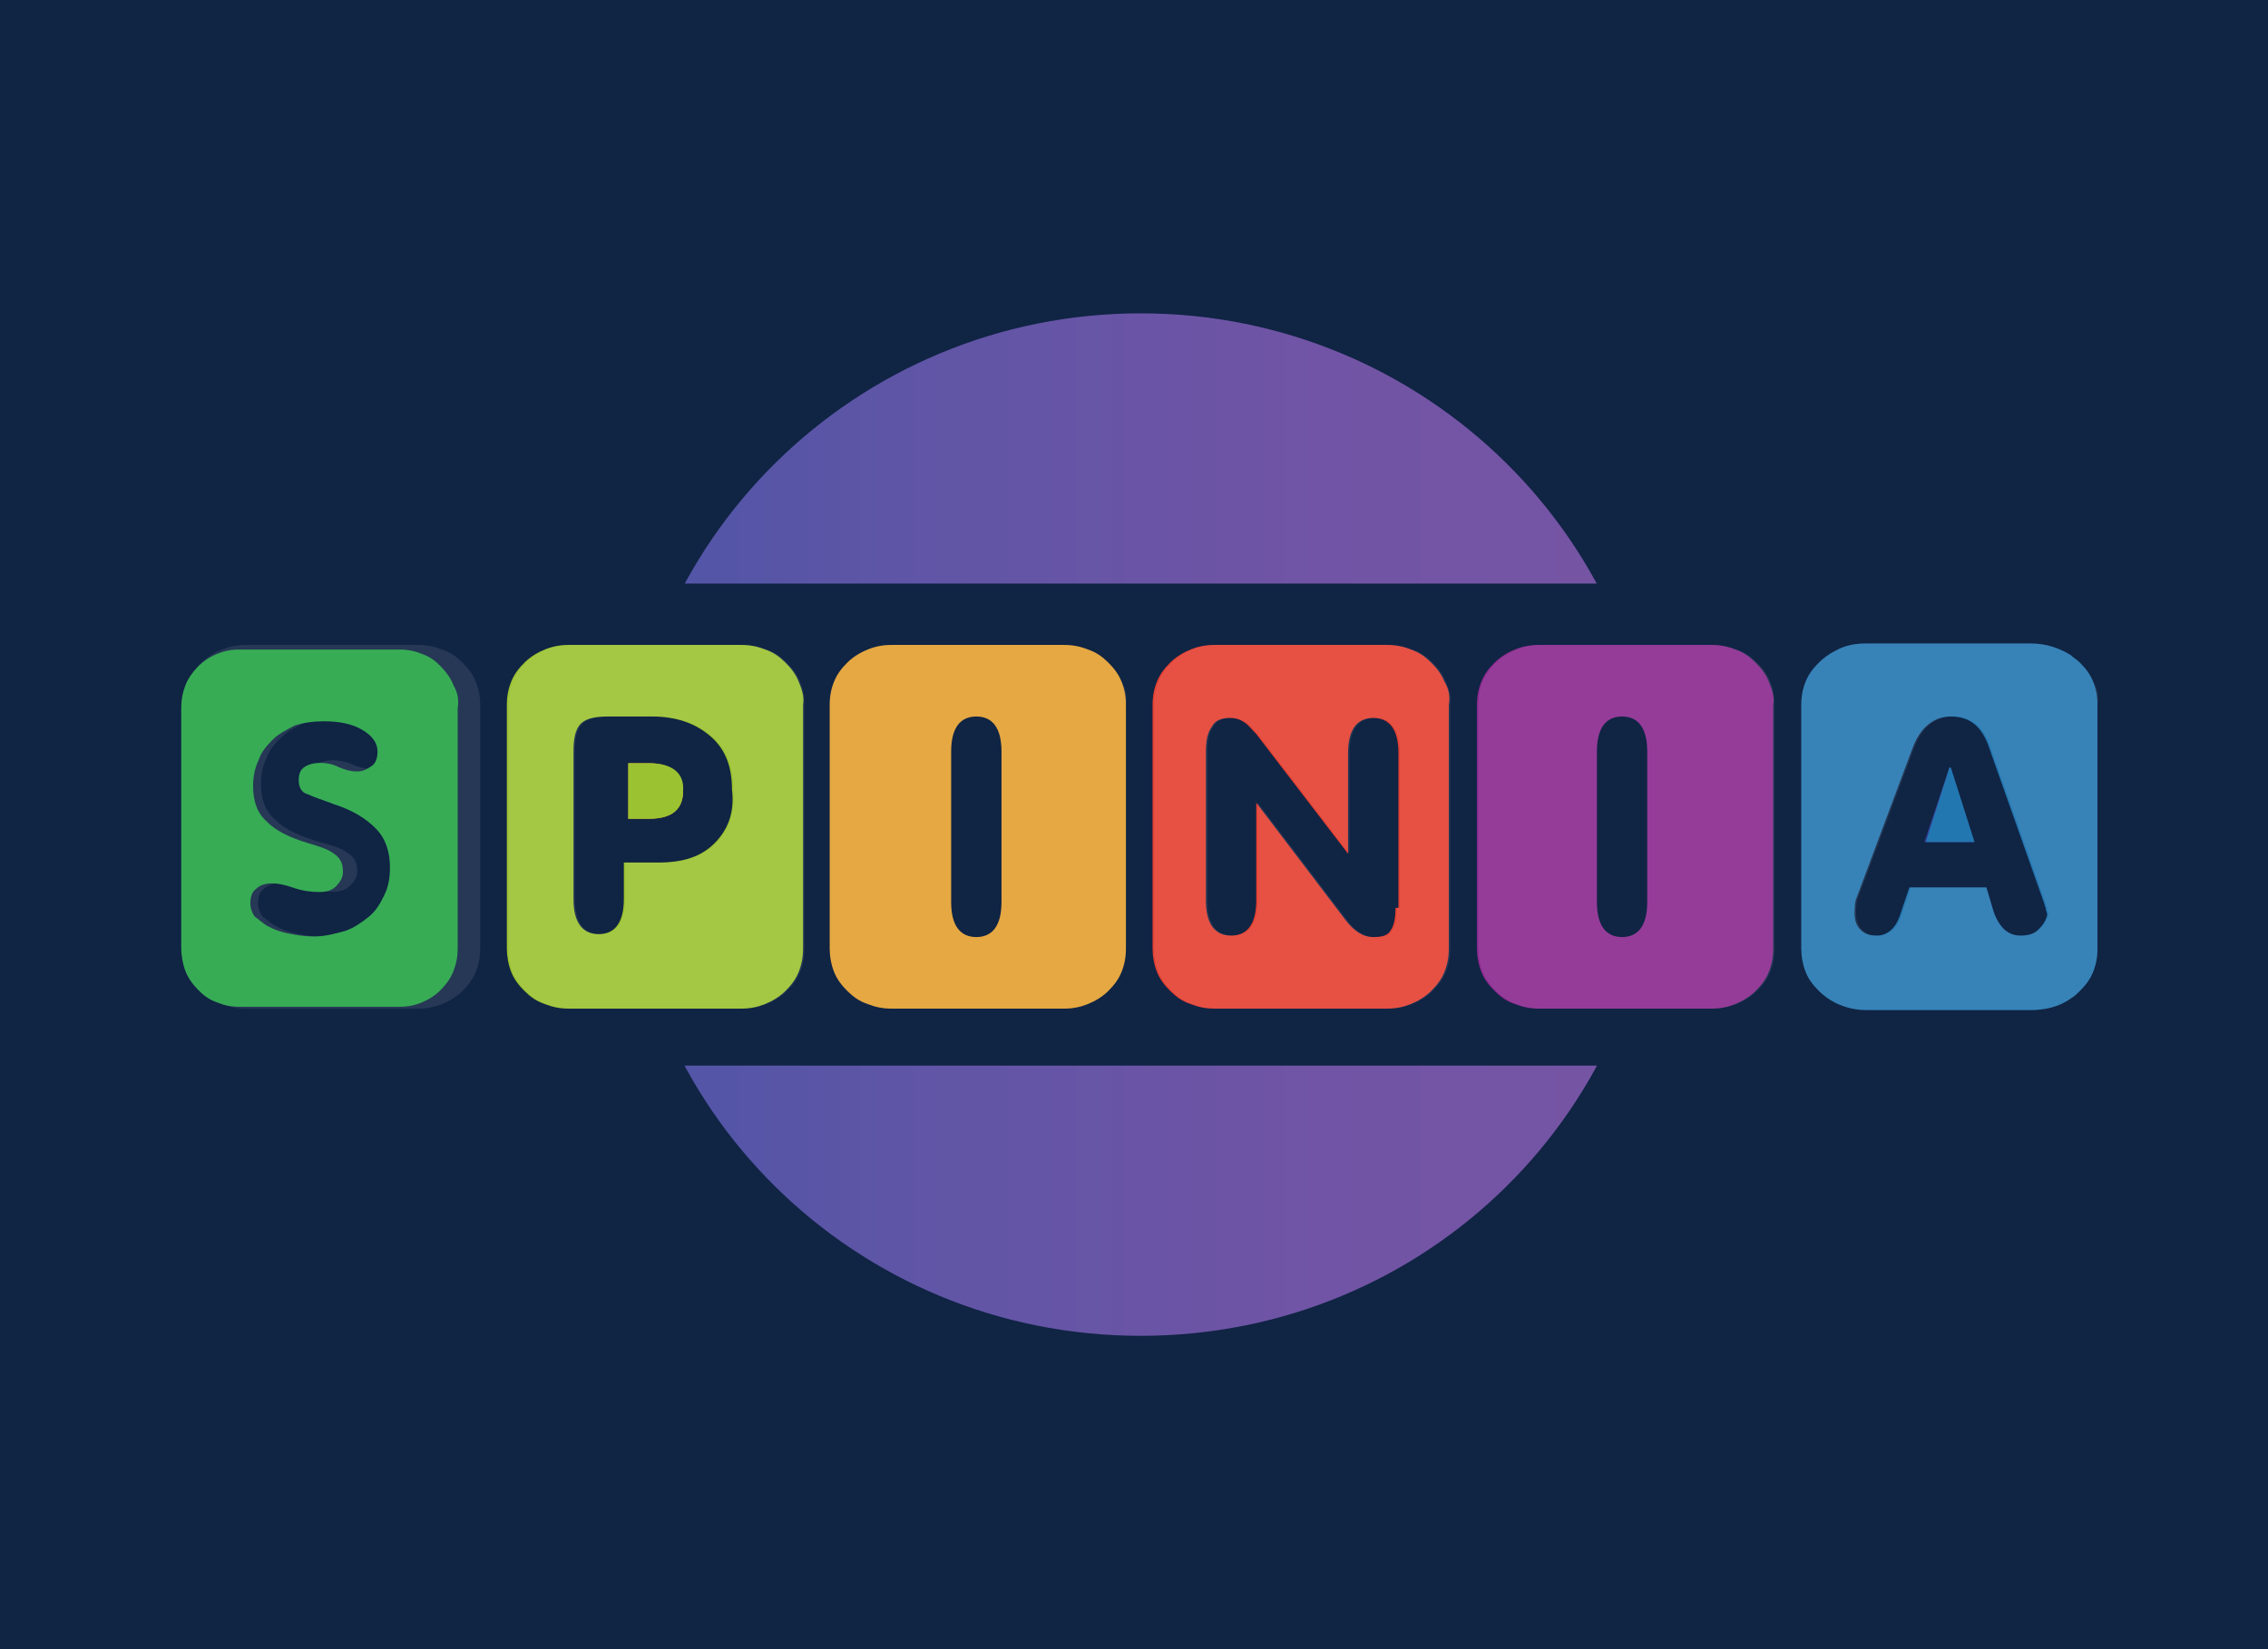
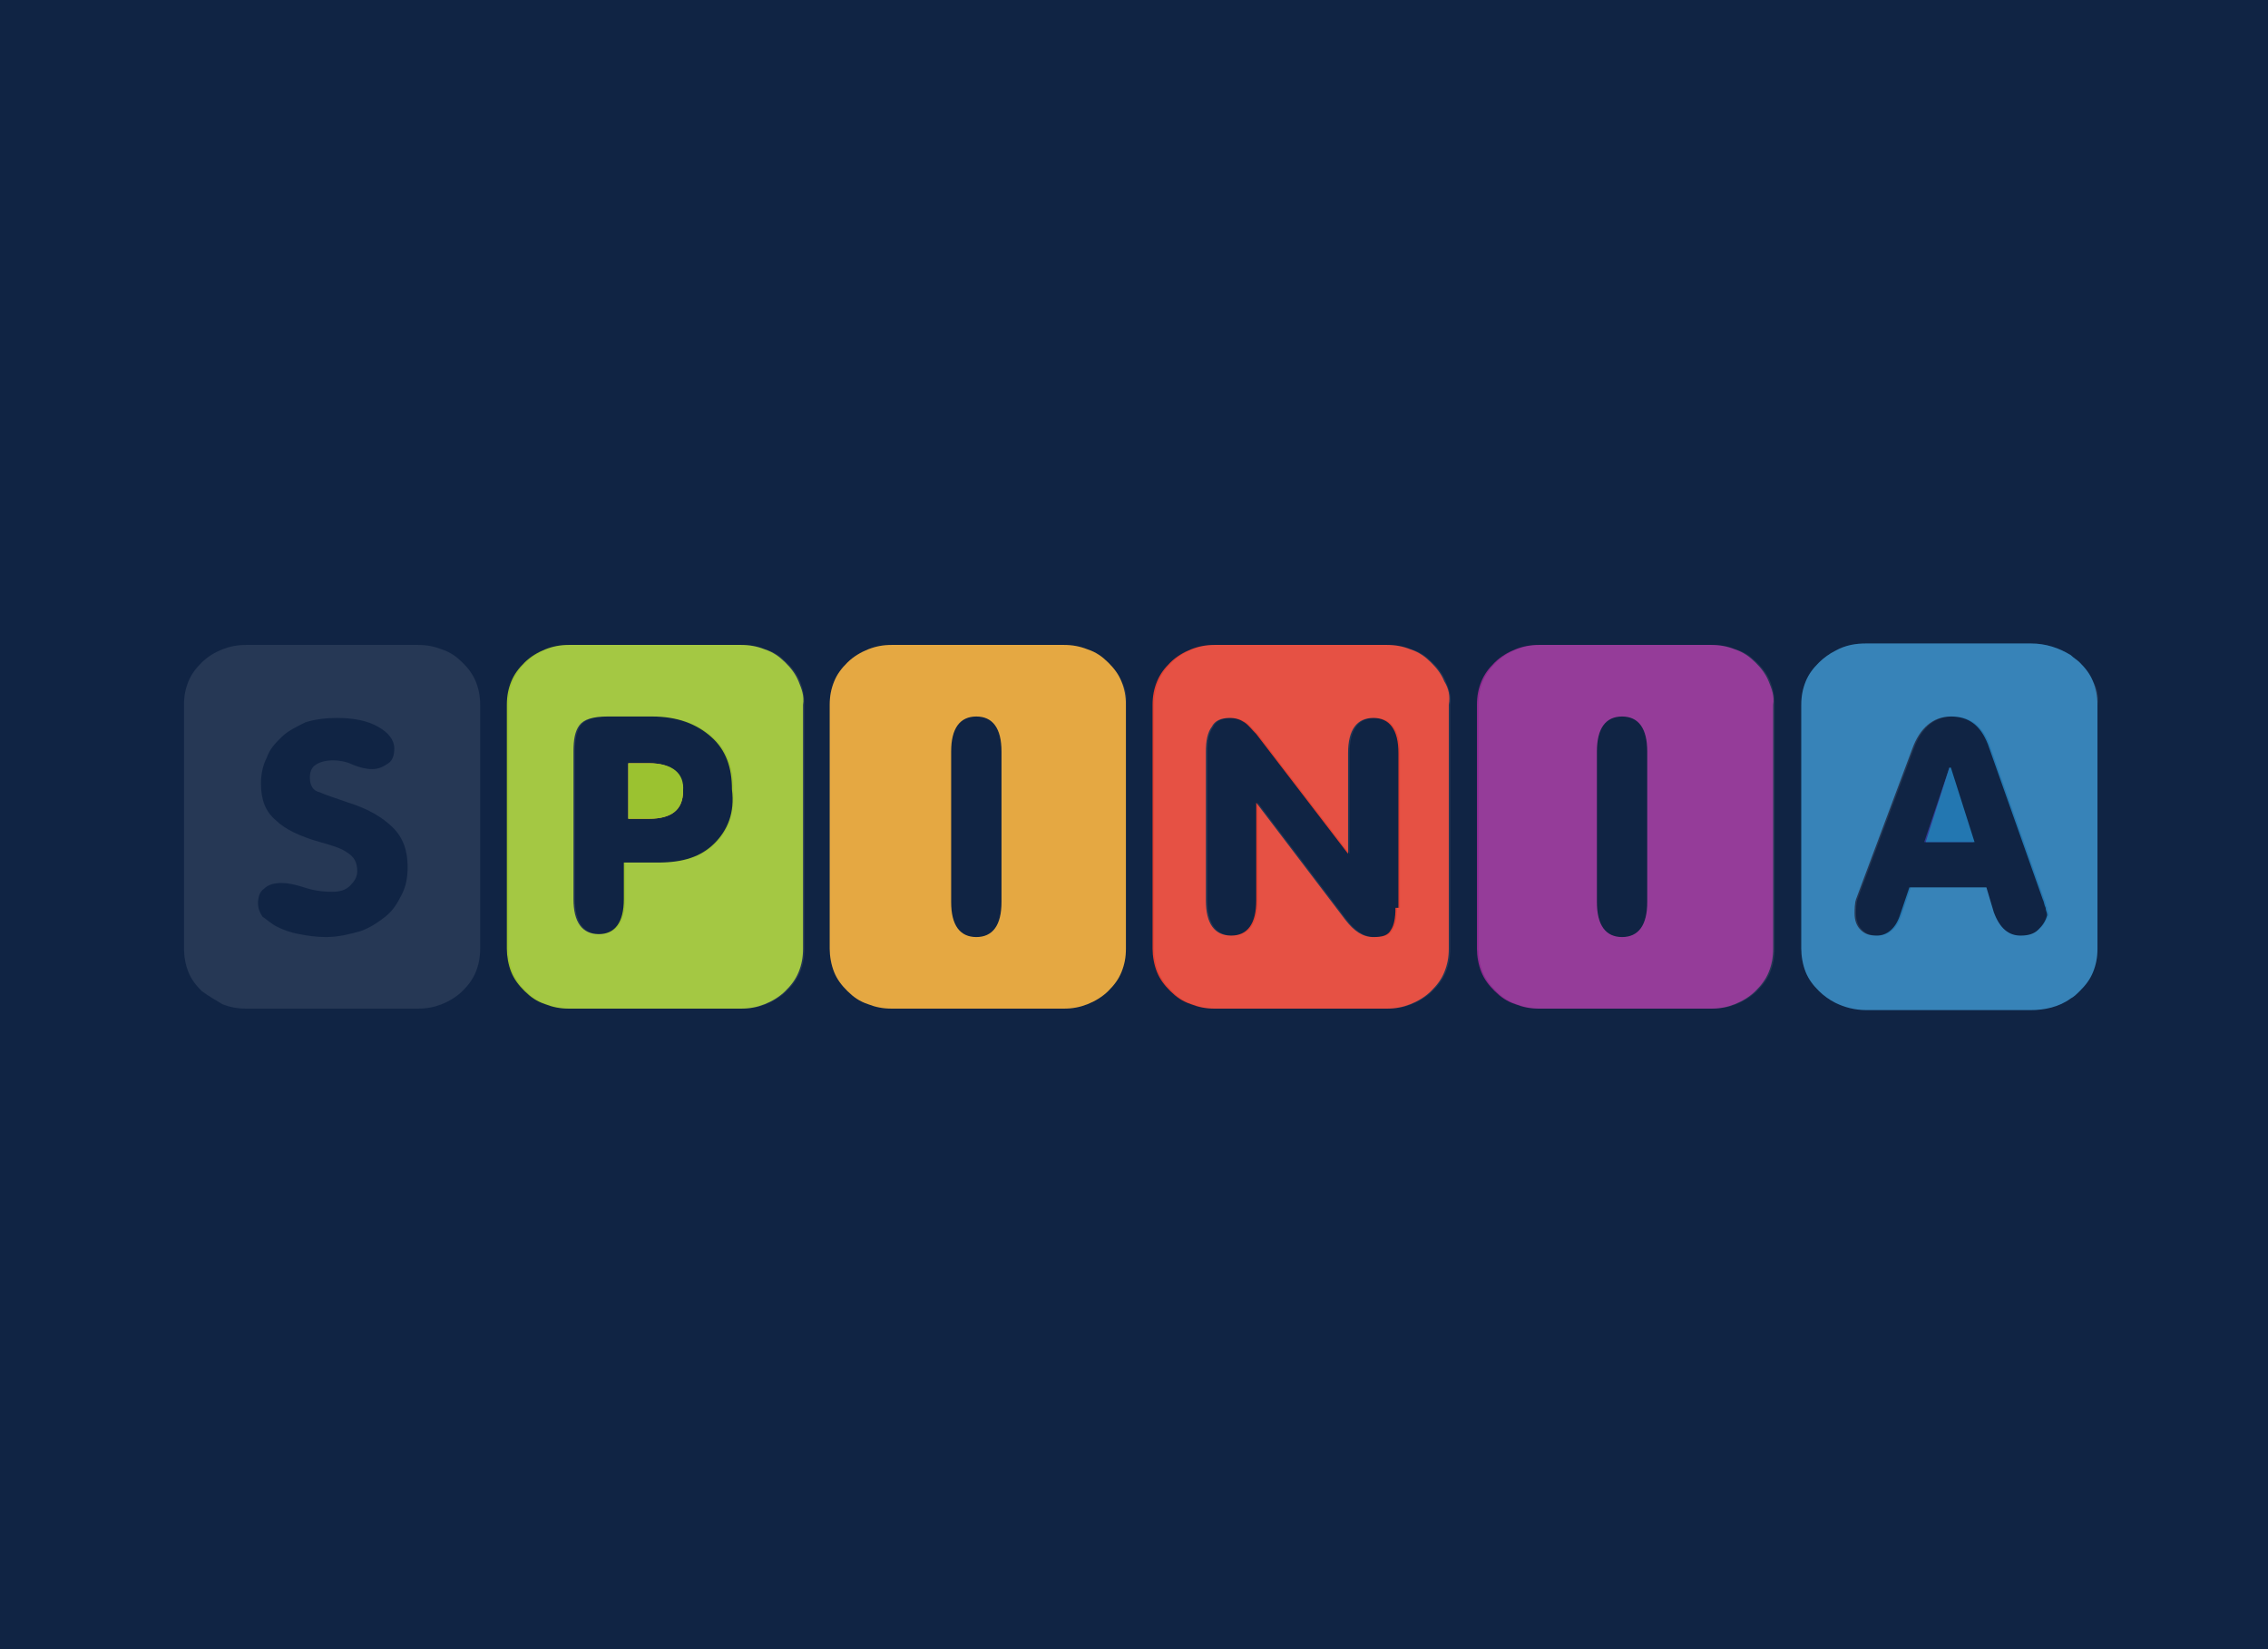
<svg xmlns="http://www.w3.org/2000/svg" width="110" height="80" viewBox="0 0 110 80" fill="none">
  <rect x="0" y="0" width="110" height="80" fill="#333333" stroke="none" />
  <g clip-path="url(#clip0_3791_46051)">
    <rect width="110" height="80" fill="#102444" />
    <rect width="124" height="62" transform="translate(-7 9)" fill="#102444" />
-     <path d="M55.327 15.2C69.119 15.2 80.396 26.254 80.396 40C80.396 53.746 69.191 64.8 55.327 64.8C41.463 64.8 30.258 53.746 30.258 40C30.258 26.254 41.535 15.2 55.327 15.2Z" fill="url(#paint0_linear_3791_46051)" />
-     <path d="M6.912 28.309H103.669C104.388 28.309 104.89 28.875 104.89 29.513V50.487C104.89 51.196 104.316 51.691 103.669 51.691H6.912C6.193 51.691 5.69 51.125 5.69 50.487V29.584C5.69 28.875 6.265 28.309 6.912 28.309Z" fill="#102444" />
    <path d="M70.051 33.056C69.908 32.702 69.692 32.418 69.405 32.135C69.118 31.851 68.83 31.639 68.399 31.497C68.04 31.355 67.681 31.285 67.25 31.285H58.917C58.486 31.285 58.127 31.355 57.768 31.497C57.409 31.639 57.05 31.851 56.762 32.135C56.475 32.418 56.26 32.702 56.116 33.056C55.972 33.41 55.9 33.764 55.9 34.19V46.023C55.9 46.377 55.972 46.802 56.116 47.157C56.26 47.511 56.475 47.794 56.762 48.078C57.05 48.361 57.337 48.574 57.768 48.715C58.127 48.857 58.486 48.928 58.917 48.928H67.25C67.681 48.928 68.04 48.857 68.399 48.715C68.758 48.574 69.118 48.361 69.405 48.078C69.692 47.794 69.908 47.511 70.051 47.157C70.195 46.802 70.267 46.448 70.267 46.023V34.19C70.339 33.764 70.267 33.41 70.051 33.056ZM67.681 44.039C67.681 44.535 67.609 44.889 67.465 45.102C67.322 45.385 67.034 45.456 66.603 45.456C66.1 45.456 65.669 45.172 65.239 44.606L60.929 38.937V43.684C60.929 44.818 60.498 45.385 59.708 45.385C58.917 45.385 58.486 44.818 58.486 43.684V36.457C58.486 35.961 58.558 35.536 58.774 35.252C58.917 34.969 59.205 34.827 59.636 34.827C59.923 34.827 60.139 34.898 60.354 35.04C60.569 35.182 60.713 35.394 60.929 35.607L65.382 41.417V36.528C65.382 35.394 65.813 34.827 66.603 34.827C67.394 34.827 67.825 35.394 67.825 36.528V44.039H67.681Z" fill="#E44031" />
    <path d="M38.733 33.056C38.589 32.702 38.374 32.418 38.086 32.135C37.799 31.851 37.512 31.639 37.081 31.497C36.722 31.355 36.362 31.285 35.931 31.285H27.599C27.168 31.285 26.809 31.355 26.45 31.497C26.09 31.639 25.731 31.851 25.444 32.135C25.157 32.418 24.941 32.702 24.797 33.056C24.654 33.41 24.582 33.764 24.582 34.19V46.023C24.582 46.377 24.654 46.802 24.797 47.157C24.941 47.511 25.157 47.794 25.444 48.078C25.731 48.361 26.019 48.574 26.45 48.715C26.809 48.857 27.168 48.928 27.599 48.928H35.931C36.362 48.928 36.722 48.857 37.081 48.715C37.44 48.574 37.799 48.361 38.086 48.078C38.374 47.794 38.589 47.511 38.733 47.157C38.877 46.802 38.948 46.448 38.948 46.023V34.19C39.02 33.764 38.877 33.41 38.733 33.056ZM34.639 40.921C33.992 41.559 33.13 41.842 31.909 41.842H30.257V43.614C30.257 44.747 29.826 45.314 29.036 45.314C28.245 45.314 27.814 44.747 27.814 43.614V36.457C27.814 35.89 27.886 35.465 28.102 35.182C28.317 34.898 28.748 34.757 29.467 34.757H31.622C32.843 34.757 33.776 35.111 34.495 35.748C35.213 36.386 35.501 37.236 35.501 38.299C35.644 39.433 35.285 40.283 34.639 40.921V40.921Z" fill="#9BC230" />
    <path d="M31.478 37.024H30.472V39.717H31.478C32.556 39.717 33.13 39.291 33.13 38.37C33.13 37.52 32.556 37.024 31.478 37.024V37.024Z" fill="#F5AE33" />
    <path d="M54.392 33.056C54.248 32.702 54.033 32.418 53.746 32.135C53.458 31.851 53.171 31.639 52.74 31.497C52.381 31.355 52.022 31.285 51.591 31.285H43.258C42.827 31.285 42.468 31.355 42.109 31.497C41.75 31.639 41.391 31.851 41.103 32.135C40.816 32.418 40.6 32.702 40.457 33.056C40.313 33.41 40.241 33.764 40.241 34.19V46.023C40.241 46.377 40.313 46.802 40.457 47.157C40.6 47.511 40.816 47.794 41.103 48.078C41.391 48.361 41.678 48.574 42.109 48.715C42.468 48.857 42.827 48.928 43.258 48.928H51.591C52.022 48.928 52.381 48.857 52.74 48.715C53.099 48.574 53.458 48.361 53.746 48.078C54.033 47.794 54.248 47.511 54.392 47.157C54.536 46.802 54.608 46.448 54.608 46.023V34.19C54.608 33.764 54.536 33.41 54.392 33.056ZM48.574 43.755C48.574 44.889 48.143 45.456 47.353 45.456C46.562 45.456 46.131 44.889 46.131 43.755V36.457C46.131 35.323 46.562 34.757 47.353 34.757C48.143 34.757 48.574 35.323 48.574 36.457V43.755Z" fill="#E29F2F" />
    <path d="M85.783 33.056C85.64 32.702 85.424 32.418 85.137 32.135C84.849 31.851 84.562 31.639 84.131 31.497C83.772 31.355 83.413 31.285 82.982 31.285H74.649C74.218 31.285 73.859 31.355 73.5 31.497C73.141 31.639 72.782 31.851 72.494 32.135C72.207 32.418 71.992 32.702 71.848 33.056C71.704 33.41 71.632 33.764 71.632 34.19V46.023C71.632 46.377 71.704 46.802 71.848 47.157C71.992 47.511 72.207 47.794 72.494 48.078C72.782 48.361 73.069 48.574 73.5 48.715C73.859 48.857 74.218 48.928 74.649 48.928H82.982C83.413 48.928 83.772 48.857 84.131 48.715C84.49 48.574 84.849 48.361 85.137 48.078C85.424 47.794 85.64 47.511 85.783 47.157C85.927 46.802 85.999 46.448 85.999 46.023V34.19C86.071 33.764 85.927 33.41 85.783 33.056ZM79.893 43.755C79.893 44.889 79.462 45.456 78.672 45.456C77.882 45.456 77.451 44.889 77.451 43.755V36.457C77.451 35.323 77.882 34.757 78.672 34.757C79.462 34.757 79.893 35.323 79.893 36.457V43.755Z" fill="#8B298F" />
    <path d="M101.514 33.056C101.37 32.702 101.155 32.418 100.867 32.135C100.724 31.993 100.58 31.922 100.436 31.781C99.862 31.426 99.215 31.214 98.497 31.214H90.523C90.021 31.214 89.518 31.285 89.015 31.568C88.728 31.71 88.44 31.922 88.225 32.135C87.938 32.418 87.722 32.702 87.578 33.056C87.435 33.41 87.363 33.765 87.363 34.19V46.023C87.363 46.377 87.435 46.802 87.578 47.157C87.722 47.511 87.938 47.794 88.225 48.078C88.44 48.29 88.728 48.503 89.015 48.645C89.446 48.857 89.949 48.999 90.523 48.999H98.497C99.143 48.999 99.862 48.857 100.436 48.432C100.58 48.361 100.724 48.22 100.867 48.078C101.155 47.794 101.37 47.511 101.514 47.157C101.657 46.802 101.729 46.448 101.729 46.023V34.19C101.729 33.765 101.657 33.41 101.514 33.056V33.056ZM98.856 45.102C98.64 45.314 98.353 45.385 97.994 45.385C97.419 45.385 96.988 45.031 96.701 44.252L96.342 43.047H92.606L92.175 44.322C91.96 45.031 91.529 45.385 91.026 45.385C90.667 45.385 90.452 45.314 90.236 45.102C90.021 44.889 89.949 44.606 89.949 44.322C89.949 44.11 89.949 43.826 90.021 43.614L92.75 36.316C93.109 35.324 93.756 34.757 94.618 34.757C95.48 34.757 96.055 35.182 96.414 36.103L99.071 43.614C99.143 43.756 99.143 43.897 99.215 44.039C99.215 44.181 99.287 44.252 99.287 44.393C99.215 44.677 99.071 44.889 98.856 45.102V45.102Z" fill="#2377B1" />
    <path d="M94.547 37.236L93.326 40.85H95.696L94.547 37.236Z" fill="#323792" />
    <path d="M31.478 37.024H30.472V39.717H31.478C32.556 39.717 33.13 39.291 33.13 38.37C33.202 37.52 32.627 37.024 31.478 37.024V37.024Z" fill="#9BC230" />
    <path d="M94.547 37.236L93.398 40.85H95.768L94.619 37.236H94.547Z" fill="#2377B1" />
    <g opacity="0.3">
      <path opacity="0.3" d="M70.124 33.056C69.98 32.702 69.765 32.418 69.477 32.135C69.19 31.852 68.903 31.639 68.472 31.497C68.112 31.356 67.753 31.285 67.322 31.285H58.99C58.559 31.285 58.2 31.356 57.84 31.497C57.481 31.639 57.122 31.852 56.835 32.135C56.547 32.418 56.332 32.702 56.188 33.056C56.045 33.41 55.973 33.765 55.973 34.19V46.023C55.973 46.377 56.045 46.802 56.188 47.157C56.332 47.511 56.547 47.794 56.835 48.078C57.122 48.361 57.41 48.574 57.84 48.716C58.2 48.857 58.559 48.928 58.99 48.928H67.322C67.753 48.928 68.112 48.857 68.472 48.716C68.831 48.574 69.19 48.361 69.477 48.078C69.765 47.794 69.98 47.511 70.124 47.157C70.267 46.802 70.339 46.448 70.339 46.023V34.19C70.411 33.765 70.267 33.41 70.124 33.056ZM67.753 44.039C67.753 44.535 67.681 44.889 67.538 45.102C67.394 45.385 67.107 45.456 66.676 45.456C66.173 45.456 65.742 45.173 65.311 44.606L61.001 38.937V43.685C61.001 44.818 60.57 45.385 59.78 45.385C58.99 45.385 58.559 44.818 58.559 43.685V36.457C58.559 35.961 58.631 35.536 58.846 35.253C58.99 34.969 59.277 34.828 59.708 34.828C59.995 34.828 60.211 34.898 60.426 35.04C60.642 35.182 60.786 35.394 61.001 35.607L65.455 41.417V36.528C65.455 35.394 65.886 34.828 66.676 34.828C67.466 34.828 67.897 35.394 67.897 36.528V44.039H67.753ZM23.074 33.056C22.93 32.702 22.715 32.418 22.427 32.135C22.14 31.852 21.853 31.639 21.422 31.497C21.062 31.356 20.703 31.285 20.272 31.285H11.94C11.509 31.285 11.15 31.356 10.79 31.497C10.431 31.639 10.072 31.852 9.785 32.135C9.498 32.418 9.282 32.702 9.138 33.056C8.995 33.41 8.923 33.765 8.923 34.19V46.023C8.923 46.377 8.995 46.802 9.138 47.157C9.282 47.511 9.498 47.794 9.785 48.078C10.072 48.29 10.431 48.503 10.79 48.716C11.15 48.857 11.509 48.928 11.94 48.928H20.272C20.703 48.928 21.062 48.857 21.422 48.716C21.781 48.574 22.14 48.361 22.427 48.078C22.715 47.794 22.93 47.511 23.074 47.157C23.217 46.802 23.289 46.448 23.289 46.023V34.19C23.289 33.765 23.217 33.41 23.074 33.056V33.056ZM19.482 43.401C19.267 43.826 19.051 44.181 18.692 44.464C18.333 44.748 17.902 45.031 17.471 45.173C16.968 45.314 16.393 45.456 15.819 45.456C15.316 45.456 14.885 45.385 14.526 45.314C14.095 45.244 13.736 45.102 13.448 44.96C13.161 44.818 12.945 44.606 12.73 44.464C12.586 44.252 12.514 44.039 12.514 43.826C12.514 43.543 12.586 43.26 12.802 43.118C13.017 42.905 13.305 42.834 13.664 42.834C13.951 42.834 14.31 42.905 14.741 43.047C15.172 43.189 15.603 43.26 16.106 43.26C16.465 43.26 16.753 43.189 16.968 42.976C17.183 42.764 17.327 42.551 17.327 42.268C17.327 41.842 17.183 41.559 16.824 41.346C16.537 41.134 16.034 40.992 15.531 40.85C14.526 40.567 13.807 40.213 13.376 39.788C12.874 39.362 12.658 38.796 12.658 38.016C12.658 37.591 12.73 37.166 12.945 36.741C13.089 36.316 13.376 36.032 13.664 35.749C13.951 35.465 14.382 35.253 14.813 35.04C15.244 34.898 15.819 34.828 16.322 34.828C17.183 34.828 17.83 34.969 18.333 35.253C18.836 35.536 19.123 35.89 19.123 36.316C19.123 36.599 19.051 36.882 18.836 37.024C18.62 37.166 18.405 37.308 18.046 37.308C17.758 37.308 17.471 37.237 17.112 37.095C16.824 36.953 16.465 36.882 16.178 36.882C15.819 36.882 15.531 36.953 15.316 37.095C15.1 37.237 15.029 37.449 15.029 37.733C15.029 38.087 15.172 38.37 15.531 38.441C15.819 38.583 16.322 38.725 16.896 38.937C17.83 39.221 18.548 39.646 19.051 40.142C19.554 40.638 19.77 41.276 19.77 42.055C19.77 42.551 19.698 42.976 19.482 43.401ZM38.805 33.056C38.661 32.702 38.446 32.418 38.158 32.135C37.871 31.852 37.584 31.639 37.153 31.497C36.794 31.356 36.434 31.285 36.004 31.285H27.671C27.24 31.285 26.881 31.356 26.522 31.497C26.163 31.639 25.803 31.852 25.516 32.135C25.229 32.418 25.013 32.702 24.87 33.056C24.726 33.41 24.654 33.765 24.654 34.19V46.023C24.654 46.377 24.726 46.802 24.87 47.157C25.013 47.511 25.229 47.794 25.516 48.078C25.803 48.361 26.091 48.574 26.522 48.716C26.881 48.857 27.24 48.928 27.671 48.928H36.004C36.434 48.928 36.794 48.857 37.153 48.716C37.512 48.574 37.871 48.361 38.158 48.078C38.446 47.794 38.661 47.511 38.805 47.157C38.949 46.802 39.02 46.448 39.02 46.023V34.19C39.02 33.765 38.949 33.41 38.805 33.056ZM34.711 40.921C34.064 41.559 33.202 41.842 31.981 41.842H30.329V43.614C30.329 44.748 29.898 45.314 29.108 45.314C28.317 45.314 27.887 44.748 27.887 43.614V36.457C27.887 35.89 27.958 35.465 28.174 35.182C28.389 34.898 28.82 34.757 29.539 34.757H31.694C32.915 34.757 33.849 35.111 34.567 35.749C35.285 36.386 35.572 37.237 35.572 38.3C35.644 39.433 35.357 40.284 34.711 40.921V40.921ZM54.392 33.056C54.249 32.702 54.033 32.418 53.746 32.135C53.459 31.852 53.171 31.639 52.74 31.497C52.381 31.356 52.022 31.285 51.591 31.285H43.259C42.828 31.285 42.468 31.356 42.109 31.497C41.75 31.639 41.391 31.852 41.104 32.135C40.816 32.418 40.601 32.702 40.457 33.056C40.313 33.41 40.242 33.765 40.242 34.19V46.023C40.242 46.377 40.313 46.802 40.457 47.157C40.601 47.511 40.816 47.794 41.104 48.078C41.391 48.361 41.678 48.574 42.109 48.716C42.468 48.857 42.828 48.928 43.259 48.928H51.591C52.022 48.928 52.381 48.857 52.74 48.716C53.099 48.574 53.459 48.361 53.746 48.078C54.033 47.794 54.249 47.511 54.392 47.157C54.536 46.802 54.608 46.448 54.608 46.023V34.19C54.68 33.765 54.608 33.41 54.392 33.056ZM48.574 43.756C48.574 44.889 48.143 45.456 47.353 45.456C46.563 45.456 46.132 44.889 46.132 43.756V36.457C46.132 35.324 46.563 34.757 47.353 34.757C48.143 34.757 48.574 35.324 48.574 36.457V43.756ZM85.855 33.056C85.711 32.702 85.496 32.418 85.208 32.135C84.921 31.852 84.634 31.639 84.203 31.497C83.844 31.356 83.484 31.285 83.053 31.285H74.721C74.29 31.285 73.931 31.356 73.572 31.497C73.213 31.639 72.853 31.852 72.566 32.135C72.279 32.418 72.063 32.702 71.919 33.056C71.776 33.41 71.704 33.765 71.704 34.19V46.023C71.704 46.377 71.776 46.802 71.919 47.157C72.063 47.511 72.279 47.794 72.566 48.078C72.853 48.361 73.141 48.574 73.572 48.716C73.931 48.857 74.29 48.928 74.721 48.928H83.053C83.484 48.928 83.844 48.857 84.203 48.716C84.562 48.574 84.921 48.361 85.208 48.078C85.496 47.794 85.711 47.511 85.855 47.157C85.999 46.802 86.07 46.448 86.07 46.023V34.19C86.07 33.765 85.999 33.41 85.855 33.056ZM79.893 43.756C79.893 44.889 79.462 45.456 78.672 45.456C77.882 45.456 77.451 44.889 77.451 43.756V36.457C77.451 35.324 77.882 34.757 78.672 34.757C79.462 34.757 79.893 35.324 79.893 36.457V43.756ZM101.514 33.056C101.371 32.702 101.155 32.418 100.868 32.135C100.724 31.993 100.58 31.922 100.437 31.781C99.862 31.426 99.216 31.214 98.497 31.214H90.524C90.021 31.214 89.518 31.285 89.016 31.568C88.728 31.71 88.441 31.922 88.225 32.135C87.938 32.418 87.723 32.702 87.579 33.056C87.435 33.41 87.363 33.765 87.363 34.19V46.023C87.363 46.377 87.435 46.802 87.579 47.157C87.723 47.511 87.938 47.794 88.225 48.078C88.441 48.29 88.728 48.503 89.016 48.645C89.447 48.857 89.949 48.999 90.524 48.999H98.497C99.144 48.999 99.862 48.857 100.437 48.432C100.58 48.361 100.724 48.22 100.868 48.078C101.155 47.794 101.371 47.511 101.514 47.157C101.658 46.802 101.73 46.448 101.73 46.023V34.19C101.802 33.765 101.73 33.41 101.514 33.056V33.056ZM98.856 45.102C98.641 45.314 98.354 45.385 97.995 45.385C97.42 45.385 96.989 45.031 96.702 44.252L96.342 43.047H92.679L92.248 44.322C92.032 45.031 91.602 45.385 91.099 45.385C90.74 45.385 90.524 45.314 90.308 45.102C90.093 44.889 90.021 44.606 90.021 44.322C90.021 44.11 90.021 43.826 90.093 43.614L92.823 36.316C93.182 35.324 93.828 34.757 94.69 34.757C95.552 34.757 96.127 35.182 96.486 36.103L99.144 43.614C99.216 43.756 99.216 43.897 99.287 44.039C99.287 44.181 99.359 44.252 99.359 44.393C99.216 44.677 99.144 44.889 98.856 45.102V45.102Z" fill="white" />
    </g>
-     <path d="M21.997 33.249C21.863 32.901 21.662 32.623 21.394 32.344C21.126 32.066 20.858 31.857 20.455 31.718C20.12 31.579 19.785 31.509 19.383 31.509H11.606C11.204 31.509 10.869 31.579 10.533 31.718C10.198 31.857 9.863 32.066 9.595 32.344C9.327 32.623 9.125 32.901 8.991 33.249C8.857 33.597 8.79 33.945 8.79 34.362V45.984C8.79 46.332 8.857 46.75 8.991 47.097C9.125 47.446 9.327 47.724 9.595 48.002C9.863 48.281 10.131 48.489 10.533 48.629C10.869 48.768 11.204 48.837 11.606 48.837H19.383C19.785 48.837 20.12 48.768 20.455 48.629C20.791 48.489 21.126 48.281 21.394 48.002C21.662 47.724 21.863 47.446 21.997 47.097C22.131 46.75 22.198 46.402 22.198 45.984V34.362C22.265 33.945 22.198 33.597 21.997 33.249ZM18.645 43.409C18.444 43.827 18.243 44.175 17.908 44.453C17.573 44.731 17.17 45.01 16.768 45.149C16.299 45.288 15.762 45.427 15.226 45.427C14.757 45.427 14.355 45.358 14.02 45.288C13.617 45.218 13.282 45.079 13.014 44.94C12.746 44.801 12.545 44.592 12.344 44.453C12.209 44.244 12.142 44.035 12.142 43.827C12.142 43.548 12.209 43.27 12.411 43.131C12.612 42.922 12.88 42.852 13.215 42.852C13.483 42.852 13.818 42.922 14.221 43.061C14.623 43.2 15.025 43.27 15.494 43.27C15.83 43.27 16.098 43.2 16.299 42.992C16.5 42.783 16.634 42.574 16.634 42.296C16.634 41.878 16.5 41.6 16.165 41.391C15.897 41.182 15.427 41.043 14.958 40.904C14.02 40.626 13.349 40.278 12.947 39.86C12.477 39.443 12.276 38.886 12.276 38.12C12.276 37.703 12.344 37.285 12.545 36.868C12.679 36.45 12.947 36.172 13.215 35.893C13.483 35.615 13.885 35.406 14.288 35.197C14.69 35.058 15.226 34.989 15.695 34.989C16.5 34.989 17.103 35.128 17.573 35.406C18.042 35.684 18.31 36.032 18.31 36.45C18.31 36.728 18.243 37.007 18.042 37.146C17.841 37.285 17.64 37.424 17.305 37.424C17.036 37.424 16.768 37.355 16.433 37.215C16.165 37.076 15.83 37.007 15.561 37.007C15.226 37.007 14.958 37.076 14.757 37.215C14.556 37.355 14.489 37.563 14.489 37.842C14.489 38.19 14.623 38.468 14.958 38.538C15.226 38.677 15.695 38.816 16.232 39.025C17.103 39.303 17.774 39.721 18.243 40.208C18.712 40.695 18.913 41.321 18.913 42.087C18.913 42.574 18.846 42.992 18.645 43.409Z" fill="#37AC55" />
  </g>
  <defs>
    <linearGradient id="paint0_linear_3791_46051" x1="30.269" y1="39.954" x2="80.37" y2="39.954" gradientUnits="userSpaceOnUse">
      <stop stop-color="#4F55A7" />
      <stop offset="0.27" stop-color="#5F55A6" />
      <stop offset="0.673" stop-color="#7154A5" />
      <stop offset="1" stop-color="#7654A4" />
    </linearGradient>
    <clipPath id="clip0_3791_46051">
      <rect width="110" height="80" fill="white" />
    </clipPath>
  </defs>
</svg>